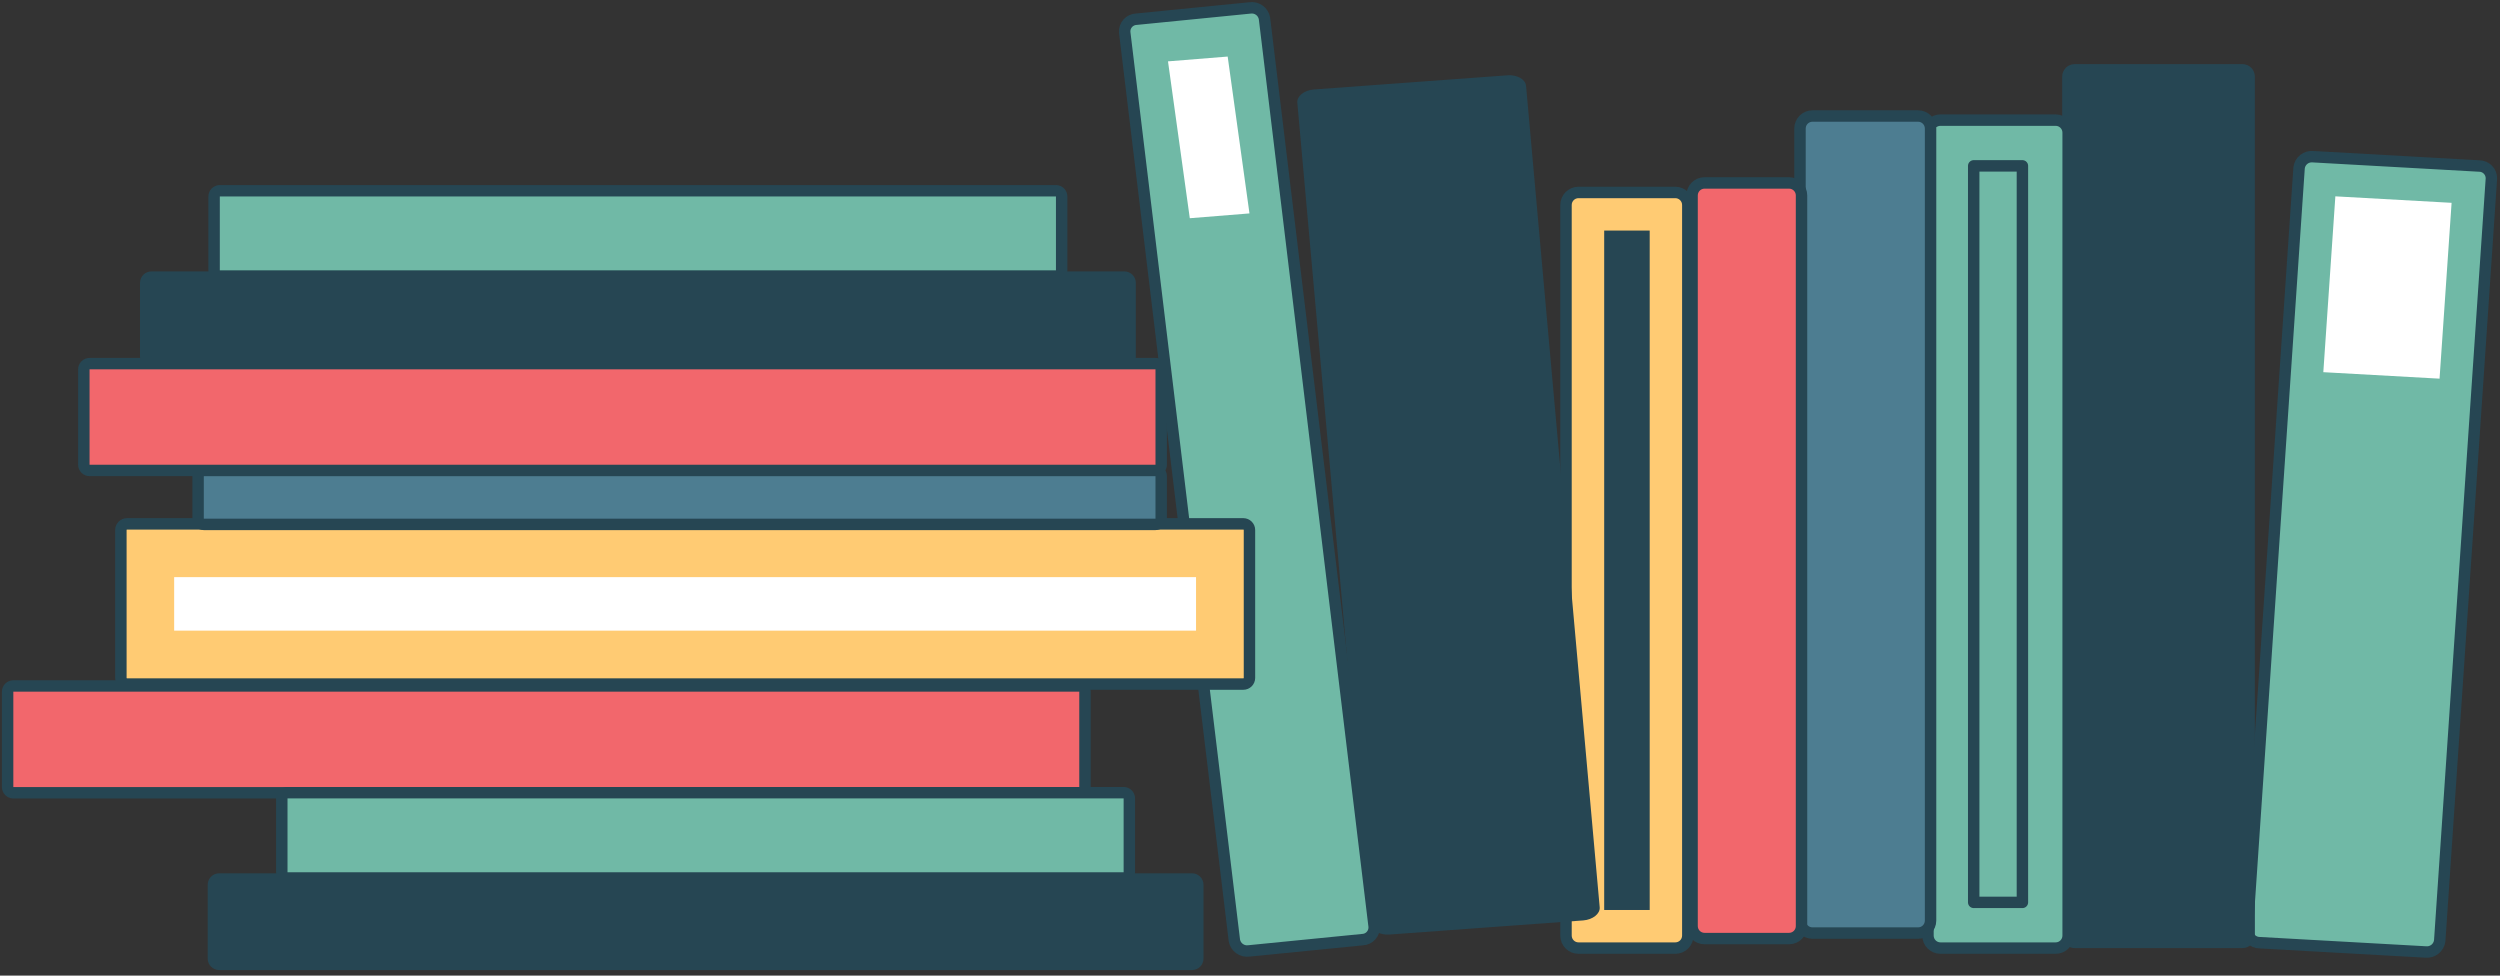
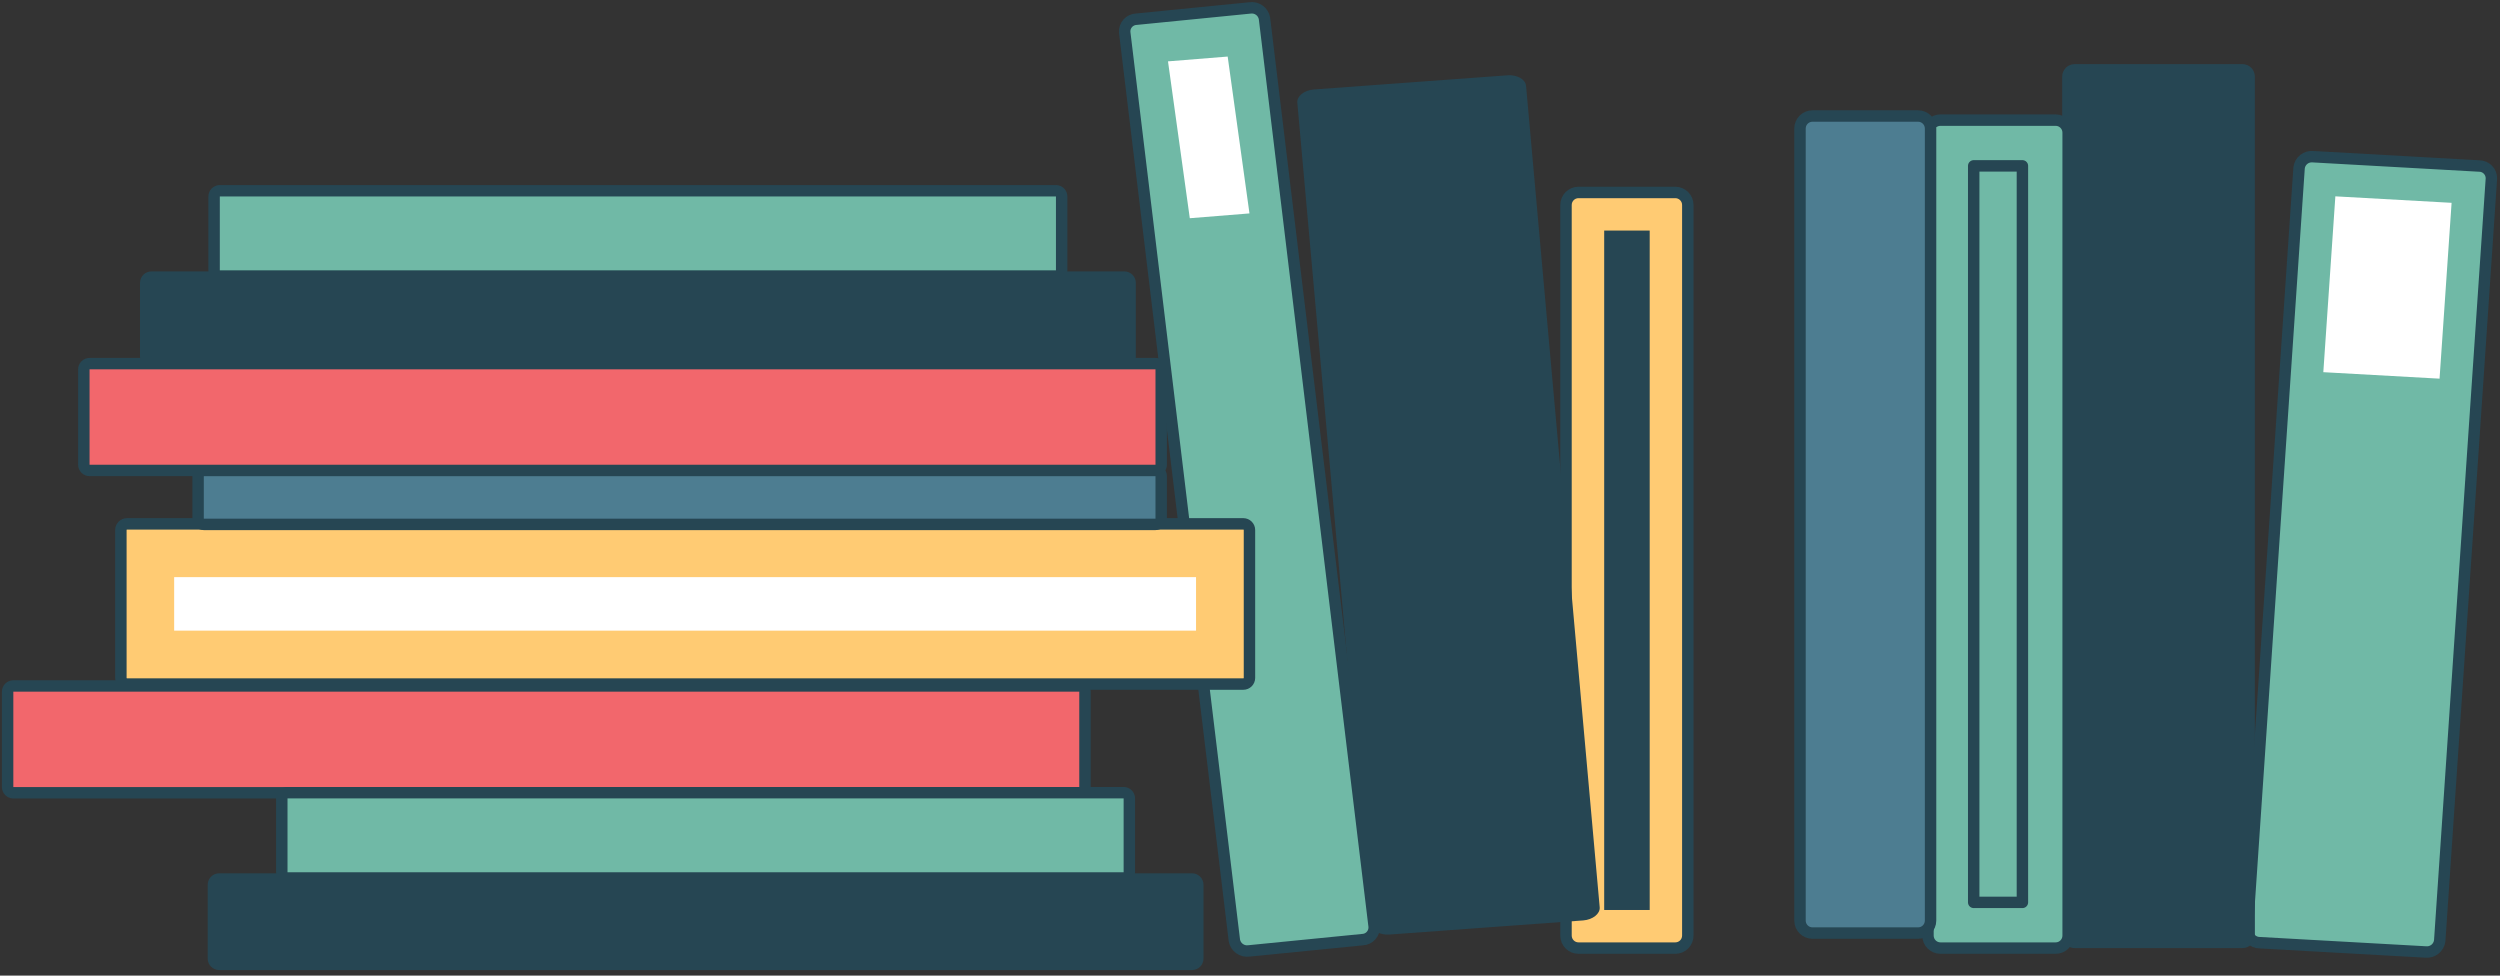
<svg xmlns="http://www.w3.org/2000/svg" width="328" height="128" viewBox="0 0 328 128" fill="none">
  <rect x="0" y="0" width="328" height="128" fill="#333333" stroke="none" />
  <path d="M296.471 123.68L318.261 124.9C318.697 124.94 319.131 124.809 319.472 124.535C319.814 124.26 320.035 123.864 320.091 123.43L326.871 23.43C326.876 23.215 326.838 23.002 326.76 22.802C326.681 22.602 326.563 22.419 326.413 22.266C326.263 22.112 326.084 21.99 325.886 21.906C325.688 21.823 325.475 21.78 325.261 21.78L303.461 20.56C303.027 20.518 302.593 20.647 302.253 20.919C301.913 21.192 301.693 21.587 301.641 22.02L294.851 122.02C294.845 122.236 294.883 122.451 294.962 122.652C295.041 122.853 295.16 123.037 295.311 123.191C295.462 123.346 295.642 123.469 295.841 123.553C296.041 123.637 296.255 123.68 296.471 123.68Z" fill="#70B9A6" stroke="#264653" stroke-width="1.5" stroke-linecap="round" stroke-linejoin="round" />
  <path d="M304.819 48.83L306.399 25.76L321.649 26.61L320.069 49.68L304.819 48.83Z" fill="white" />
  <path d="M272.2 124.39H294.2C295.106 124.39 295.84 123.656 295.84 122.75V10.05C295.84 9.144 295.106 8.41 294.2 8.41H272.2C271.294 8.41 270.56 9.144 270.56 10.05V122.75C270.56 123.656 271.294 124.39 272.2 124.39Z" fill="#264653" />
  <path d="M254.59 124.39H269.7C270.606 124.39 271.34 123.656 271.34 122.75V17.4C271.34 16.494 270.606 15.76 269.7 15.76H254.59C253.685 15.76 252.95 16.494 252.95 17.4V122.75C252.95 123.656 253.685 124.39 254.59 124.39Z" fill="#70B9A6" stroke="#264653" stroke-width="1.5" stroke-linecap="round" stroke-linejoin="round" />
  <path d="M265.34 118.39V21.76H258.95V118.39H265.34Z" fill="#70B9A6" stroke="#264653" stroke-width="1.5" stroke-linecap="round" stroke-linejoin="round" />
  <path d="M237.8 122.42H251.65C252.555 122.42 253.29 121.686 253.29 120.78V16.86C253.29 15.954 252.555 15.22 251.65 15.22H237.8C236.894 15.22 236.16 15.954 236.16 16.86V120.78C236.16 121.686 236.894 122.42 237.8 122.42Z" fill="#4D7D91" stroke="#264653" stroke-width="1.5" stroke-linecap="round" stroke-linejoin="round" />
-   <path d="M223.64 123.14H234.72C235.626 123.14 236.36 122.406 236.36 121.5V25.64C236.36 24.734 235.626 24 234.72 24H223.64C222.735 24 222 24.734 222 25.64V121.5C222 122.406 222.735 123.14 223.64 123.14Z" fill="#F2676C" stroke="#264653" stroke-width="1.5" stroke-linecap="round" stroke-linejoin="round" />
  <path d="M207.1 124.39H219.8C220.706 124.39 221.44 123.656 221.44 122.75V26.89C221.44 25.984 220.706 25.25 219.8 25.25H207.1C206.194 25.25 205.46 25.984 205.46 26.89V122.75C205.46 123.656 206.194 124.39 207.1 124.39Z" fill="#FFCB73" stroke="#264653" stroke-width="1.5" stroke-linecap="round" stroke-linejoin="round" />
  <path d="M216.44 119.39V30.25H210.47V119.39H216.44Z" fill="#264653" />
  <path d="M207.719 120.76L182.309 122.61C181.039 122.71 179.949 122.09 179.869 121.23L170.209 13.47C170.139 12.61 171.099 11.84 172.369 11.74L197.789 9.88C199.049 9.79 200.149 10.41 200.219 11.27L209.879 119.03C209.959 119.87 208.989 120.66 207.719 120.76Z" fill="#264653" />
  <path d="M178.76 123.28L163.85 124.76C163.416 124.821 162.976 124.711 162.621 124.454C162.267 124.196 162.026 123.811 161.95 123.38L147.56 4.24C147.543 4.025 147.571 3.81 147.639 3.607C147.708 3.403 147.817 3.215 147.96 3.055C148.102 2.894 148.276 2.764 148.47 2.672C148.665 2.58 148.875 2.528 149.09 2.52L164 1.04C164.434 0.976 164.876 1.085 165.231 1.343C165.586 1.6 165.826 1.987 165.9 2.42L180.29 121.56C180.306 121.774 180.279 121.989 180.21 122.193C180.142 122.396 180.033 122.584 179.89 122.744C179.747 122.905 179.574 123.035 179.379 123.127C179.185 123.219 178.974 123.271 178.76 123.28Z" fill="#70B9A6" stroke="#264653" stroke-width="1.5" stroke-linecap="round" stroke-linejoin="round" />
  <path d="M153.241 8.05L161.071 7.42L163.931 28L156.101 28.63L153.241 8.05Z" fill="white" />
  <path d="M16.67 89.75L163.12 89.75C163.567 89.75 163.93 89.387 163.93 88.94V69.54C163.93 69.093 163.567 68.73 163.12 68.73L16.67 68.73C16.223 68.73 15.86 69.093 15.86 69.54V88.94C15.86 89.387 16.223 89.75 16.67 89.75Z" fill="#FFCB73" stroke="#264653" stroke-width="1.5" stroke-linecap="round" stroke-linejoin="round" />
  <path d="M156.92 82.74V75.72L22.85 75.72V82.74L156.92 82.74Z" fill="white" />
  <path d="M26.74 68.8L151.6 68.8C152.014 68.8 152.35 68.464 152.35 68.05V62.46C152.35 62.046 152.014 61.71 151.6 61.71L26.74 61.71C26.326 61.71 25.99 62.046 25.99 62.46V68.05C25.99 68.464 26.326 68.8 26.74 68.8Z" fill="#4D7D91" stroke="#264653" stroke-width="1.5" stroke-linecap="round" stroke-linejoin="round" />
  <path d="M11.75 61.72L151.6 61.72C152.014 61.72 152.35 61.384 152.35 60.97V48.46C152.35 48.046 152.014 47.71 151.6 47.71L11.75 47.71C11.336 47.71 11 48.046 11 48.46V60.97C11 61.384 11.336 61.72 11.75 61.72Z" fill="#F2676C" stroke="#264653" stroke-width="1.5" stroke-linecap="round" stroke-linejoin="round" />
  <path d="M1.75 104.01L141.6 104.01C142.014 104.01 142.35 103.674 142.35 103.26V90.75C142.35 90.335 142.014 90 141.6 90L1.75 90C1.336 90 1 90.335 1 90.75V103.26C1 103.674 1.336 104.01 1.75 104.01Z" fill="#F2676C" stroke="#264653" stroke-width="1.5" stroke-linecap="round" stroke-linejoin="round" />
  <path d="M19.87 47.55L147.52 47.55C147.934 47.55 148.27 47.214 148.27 46.8V37.11C148.27 36.696 147.934 36.36 147.52 36.36L19.87 36.36C19.456 36.36 19.12 36.696 19.12 37.11V46.8C19.12 47.214 19.456 47.55 19.87 47.55Z" fill="#264653" stroke="#264653" stroke-width="1.5" stroke-linecap="round" stroke-linejoin="round" />
  <path d="M28.751 126.519L156.401 126.519C156.815 126.519 157.151 126.184 157.151 125.769V116.079C157.151 115.665 156.815 115.329 156.401 115.329L28.751 115.329C28.337 115.329 28.001 115.665 28.001 116.079V125.769C28.001 126.184 28.337 126.519 28.751 126.519Z" fill="#264653" stroke="#264653" stroke-width="1.5" stroke-linecap="round" stroke-linejoin="round" />
  <path d="M28.84 36.22L138.54 36.22C138.954 36.22 139.29 35.884 139.29 35.47V25.78C139.29 25.366 138.954 25.03 138.54 25.03L28.84 25.03C28.425 25.03 28.09 25.366 28.09 25.78V35.47C28.09 35.884 28.425 36.22 28.84 36.22Z" fill="#70B9A6" stroke="#264653" stroke-width="1.5" stroke-linecap="round" stroke-linejoin="round" />
  <path d="M37.721 115.19L147.42 115.19C147.835 115.19 148.17 114.854 148.17 114.44V104.75C148.17 104.336 147.835 104 147.42 104L37.721 104C37.306 104 36.971 104.336 36.971 104.75V114.44C36.971 114.854 37.306 115.19 37.721 115.19Z" fill="#70B9A6" stroke="#264653" stroke-width="1.5" stroke-linecap="round" stroke-linejoin="round" />
</svg>